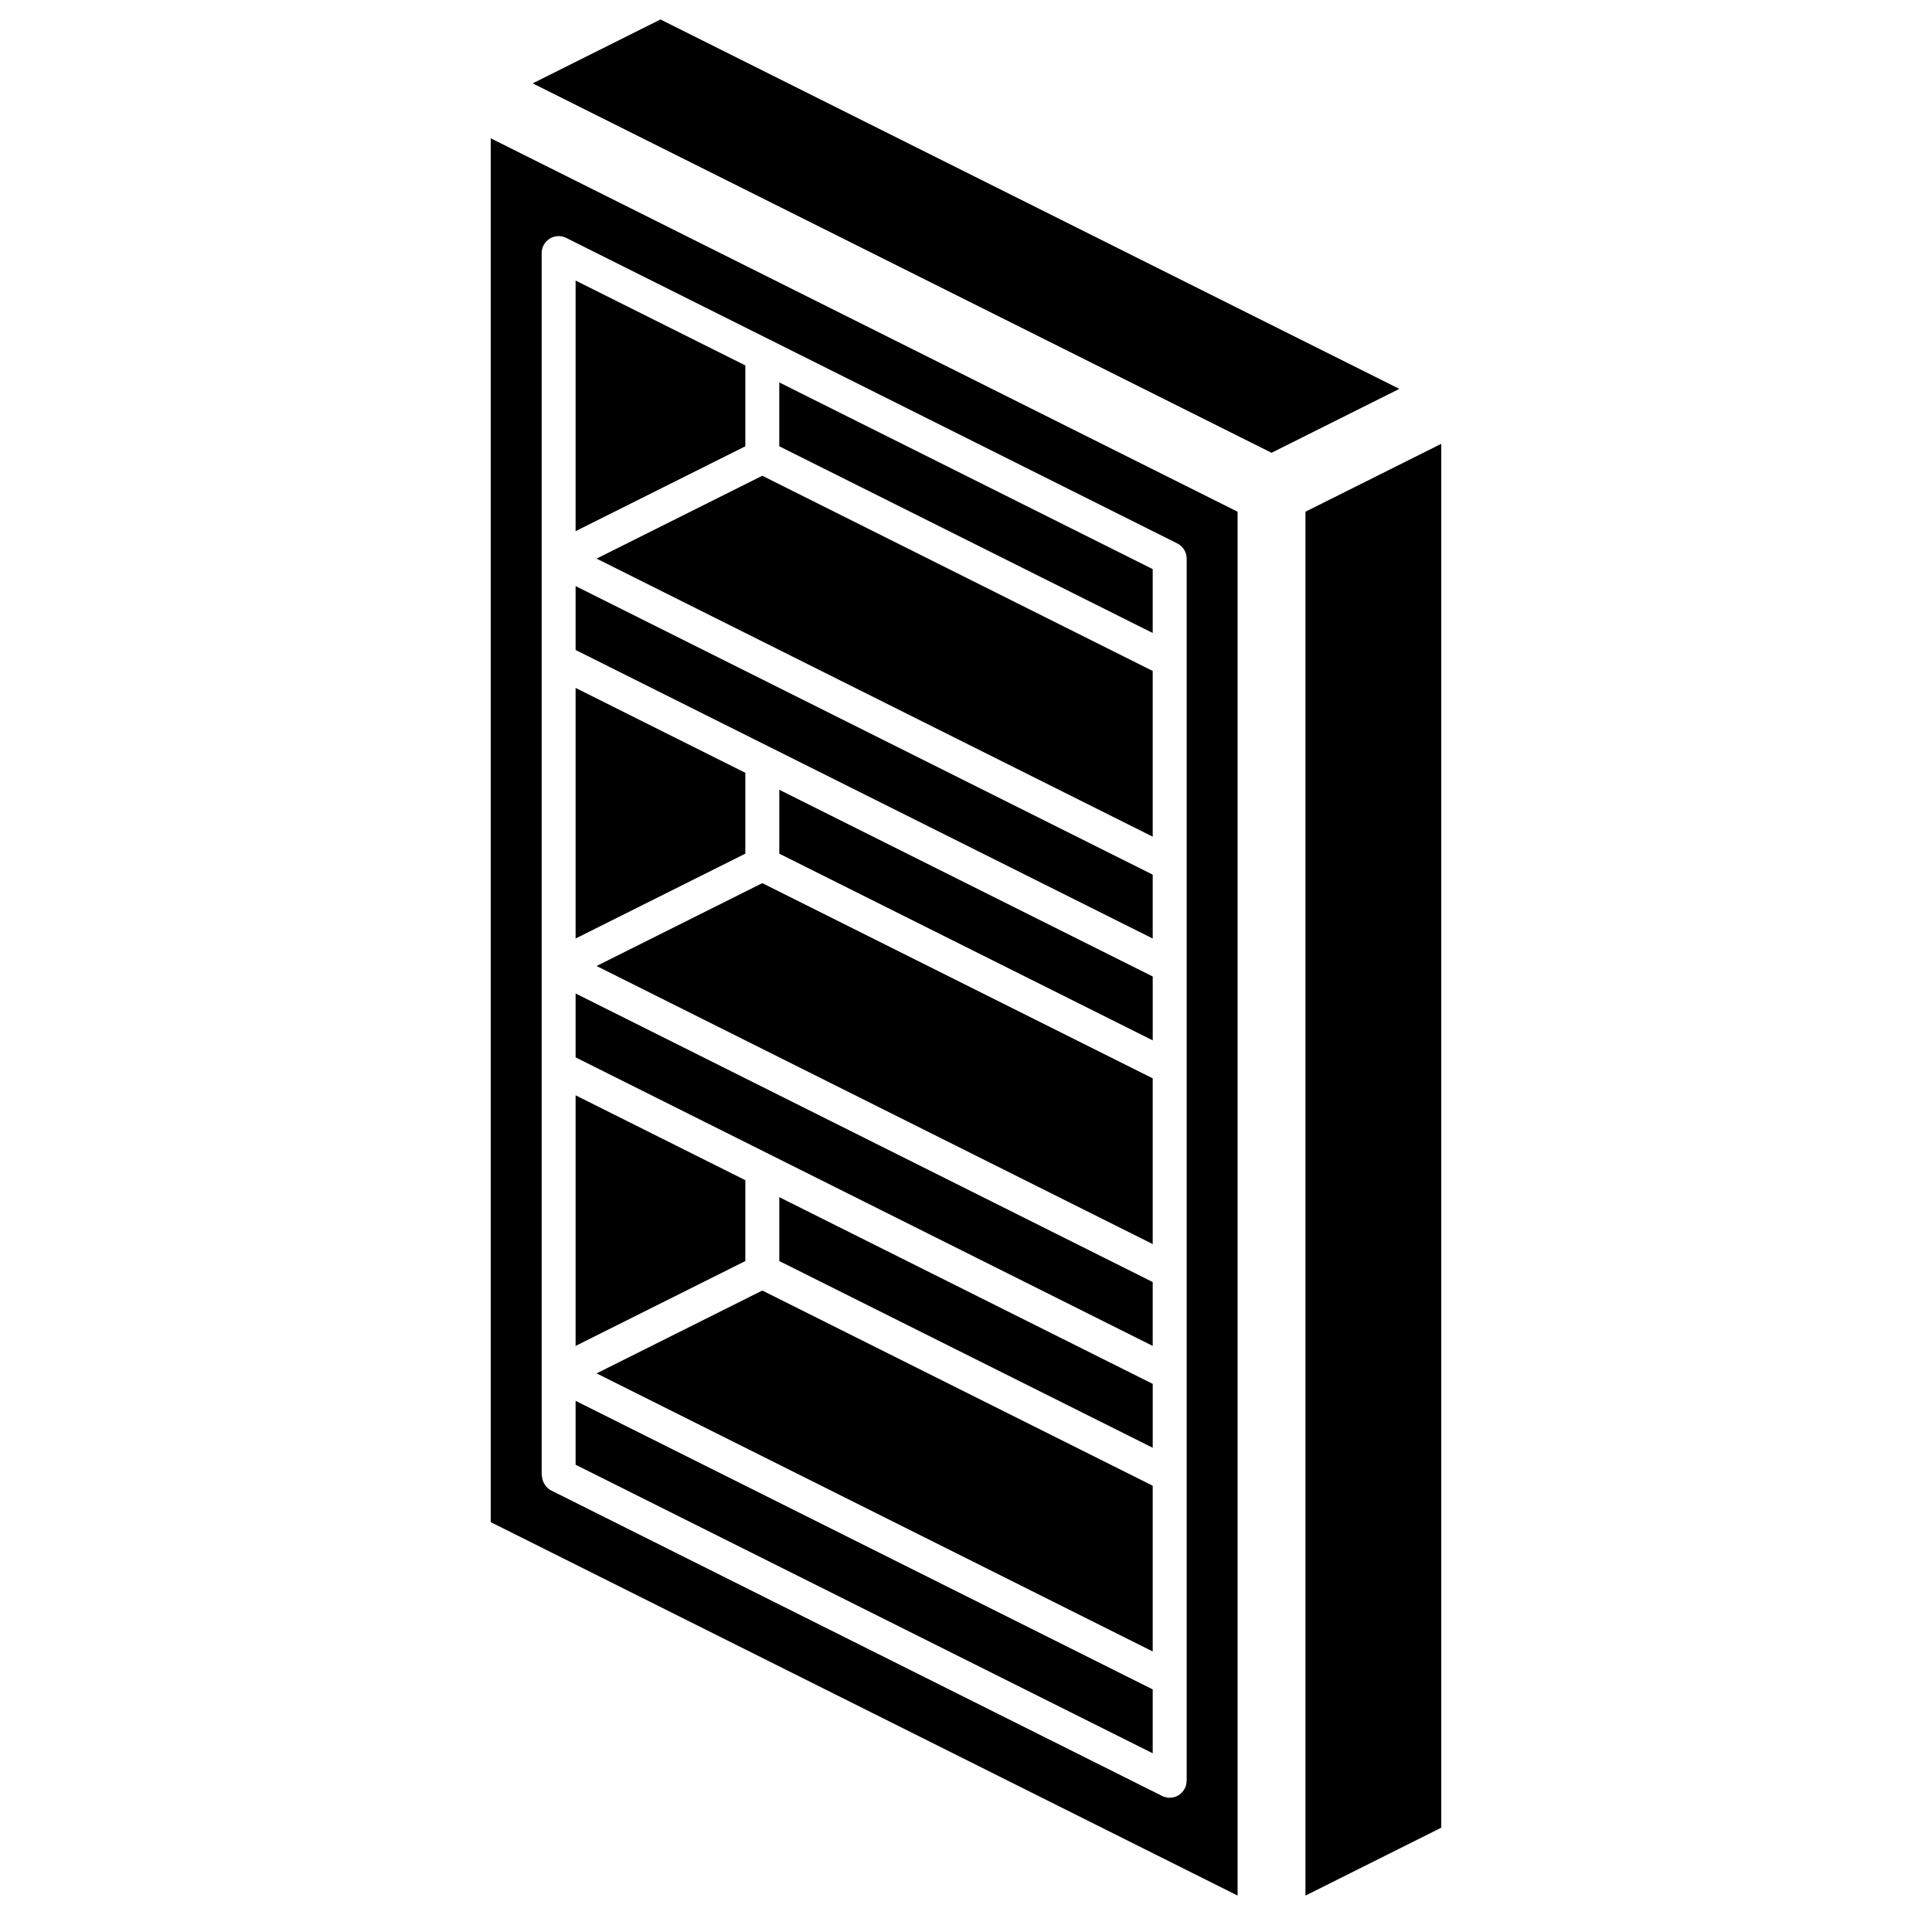
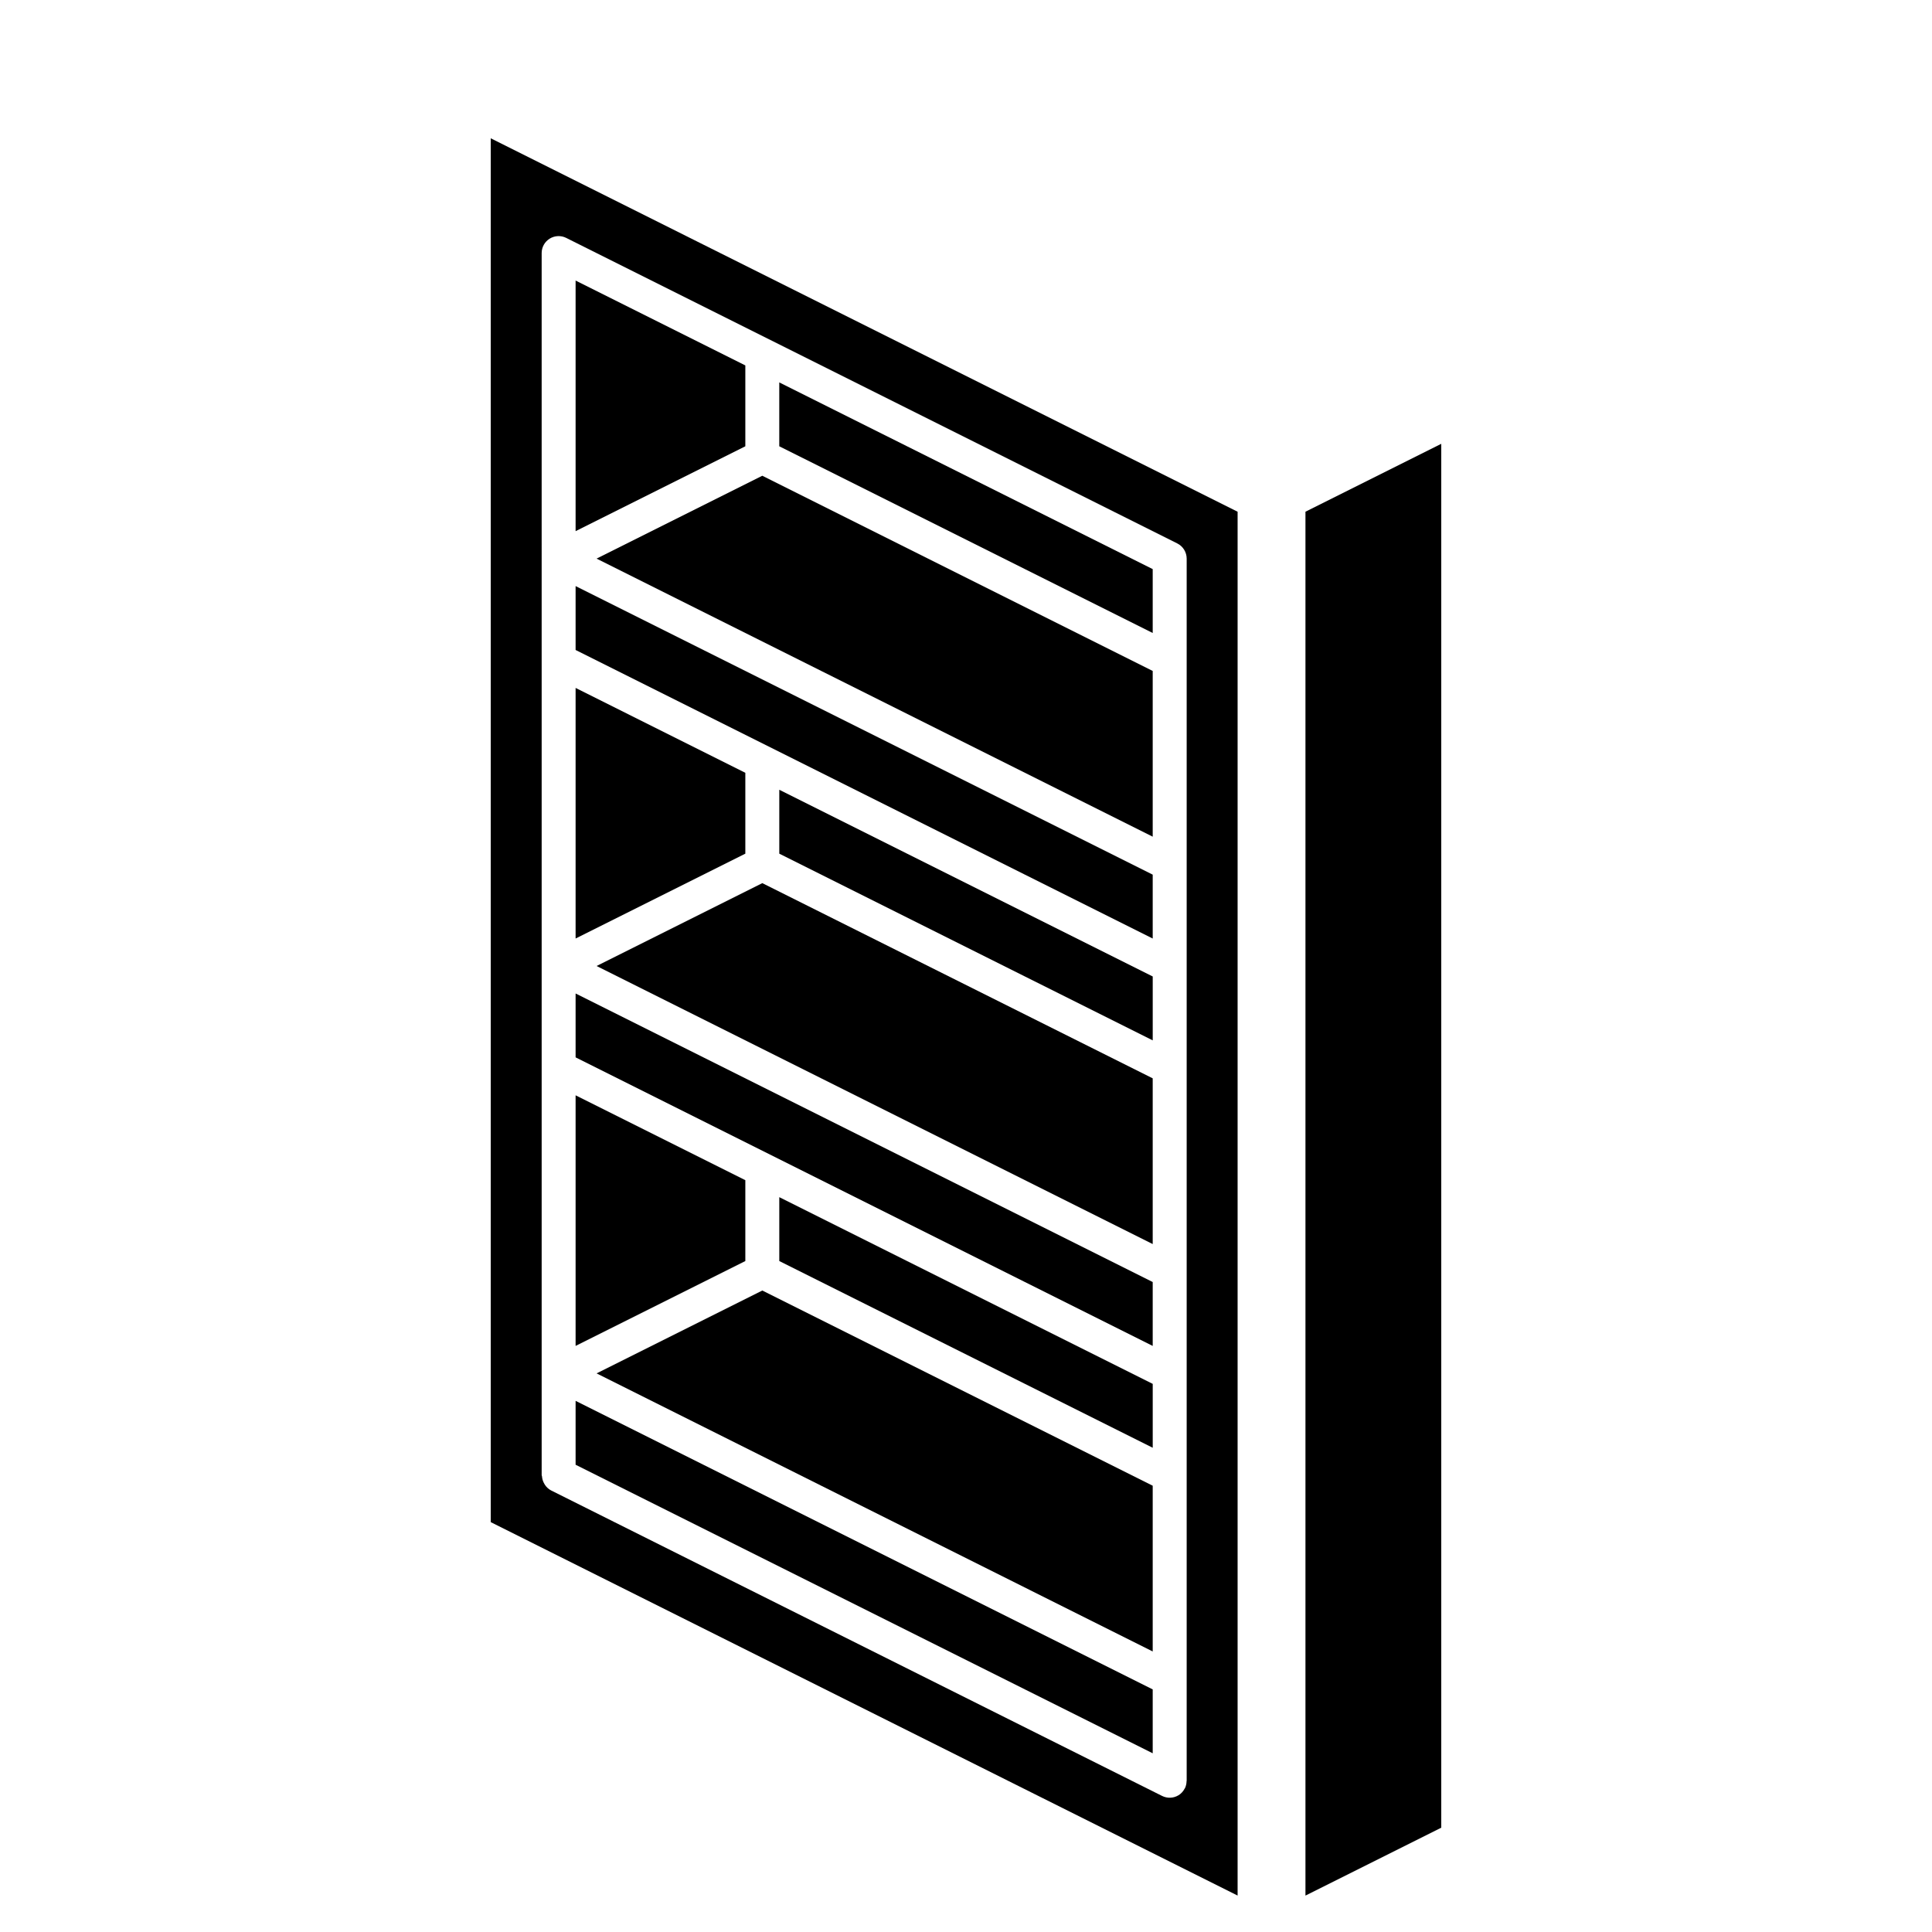
<svg xmlns="http://www.w3.org/2000/svg" fill="#000000" width="800px" height="800px" version="1.1" viewBox="144 144 512 512">
  <g>
    <path d="m449.48 365.73v-43.922l-103.46-51.73-43.922 21.961z" />
    <path d="m449.48 375.79-152.94-76.473v16.934l152.94 76.469z" />
    <path d="m449.48 294.82-98.965-49.48v16.93l98.965 49.48z" />
    <path d="m350.52 370.23 98.965 49.48v-16.934l-98.965-49.48z" />
    <path d="m302.1 507.96 147.38 73.691v-43.922l-103.46-51.73z" />
    <path d="m350.52 478.19 98.965 49.48v-16.93l-98.965-49.48z" />
    <path d="m302.1 400 147.38 73.691v-43.922l-103.46-51.73z" />
    <path d="m341.52 240.84-44.98-22.492v66.414l44.98-22.492z" />
    <path d="m341.52 348.8-44.98-22.492v66.41l44.98-22.488z" />
    <path d="m489.96 279.61v366.74l35.984-17.992v-366.74z" />
    <path d="m274.05 547.38 197.93 98.965v-366.73l-197.93-98.965zm13.496-336.31c-0.004-1.559 0.805-3.008 2.129-3.828 1.328-0.82 2.984-0.895 4.379-0.195l161.94 80.969c1.523 0.762 2.484 2.32 2.488 4.023v323.88l-0.031 0.117c-0.008 0.656-0.156 1.305-0.445 1.895l-0.066 0.074c-0.367 0.711-0.914 1.316-1.594 1.742l-0.023 0.008c-1.32 0.809-2.965 0.879-4.352 0.188l-161.94-80.969c-0.66-0.352-1.219-0.863-1.625-1.488-0.105-0.16-0.199-0.324-0.281-0.496-0.281-0.539-0.453-1.129-0.492-1.738-0.008-0.105-0.086-0.191-0.086-0.301z" />
-     <path d="m319.03 149.16-33.863 16.93 195.8 97.902 33.863-16.934z" />
    <path d="m341.52 456.76-44.98-22.492v66.414l44.98-22.492z" />
    <path d="m449.48 483.75-152.94-76.469v16.93l152.94 76.473z" />
    <path d="m449.48 591.71-152.94-76.473v16.934l152.94 76.469z" />
  </g>
</svg>